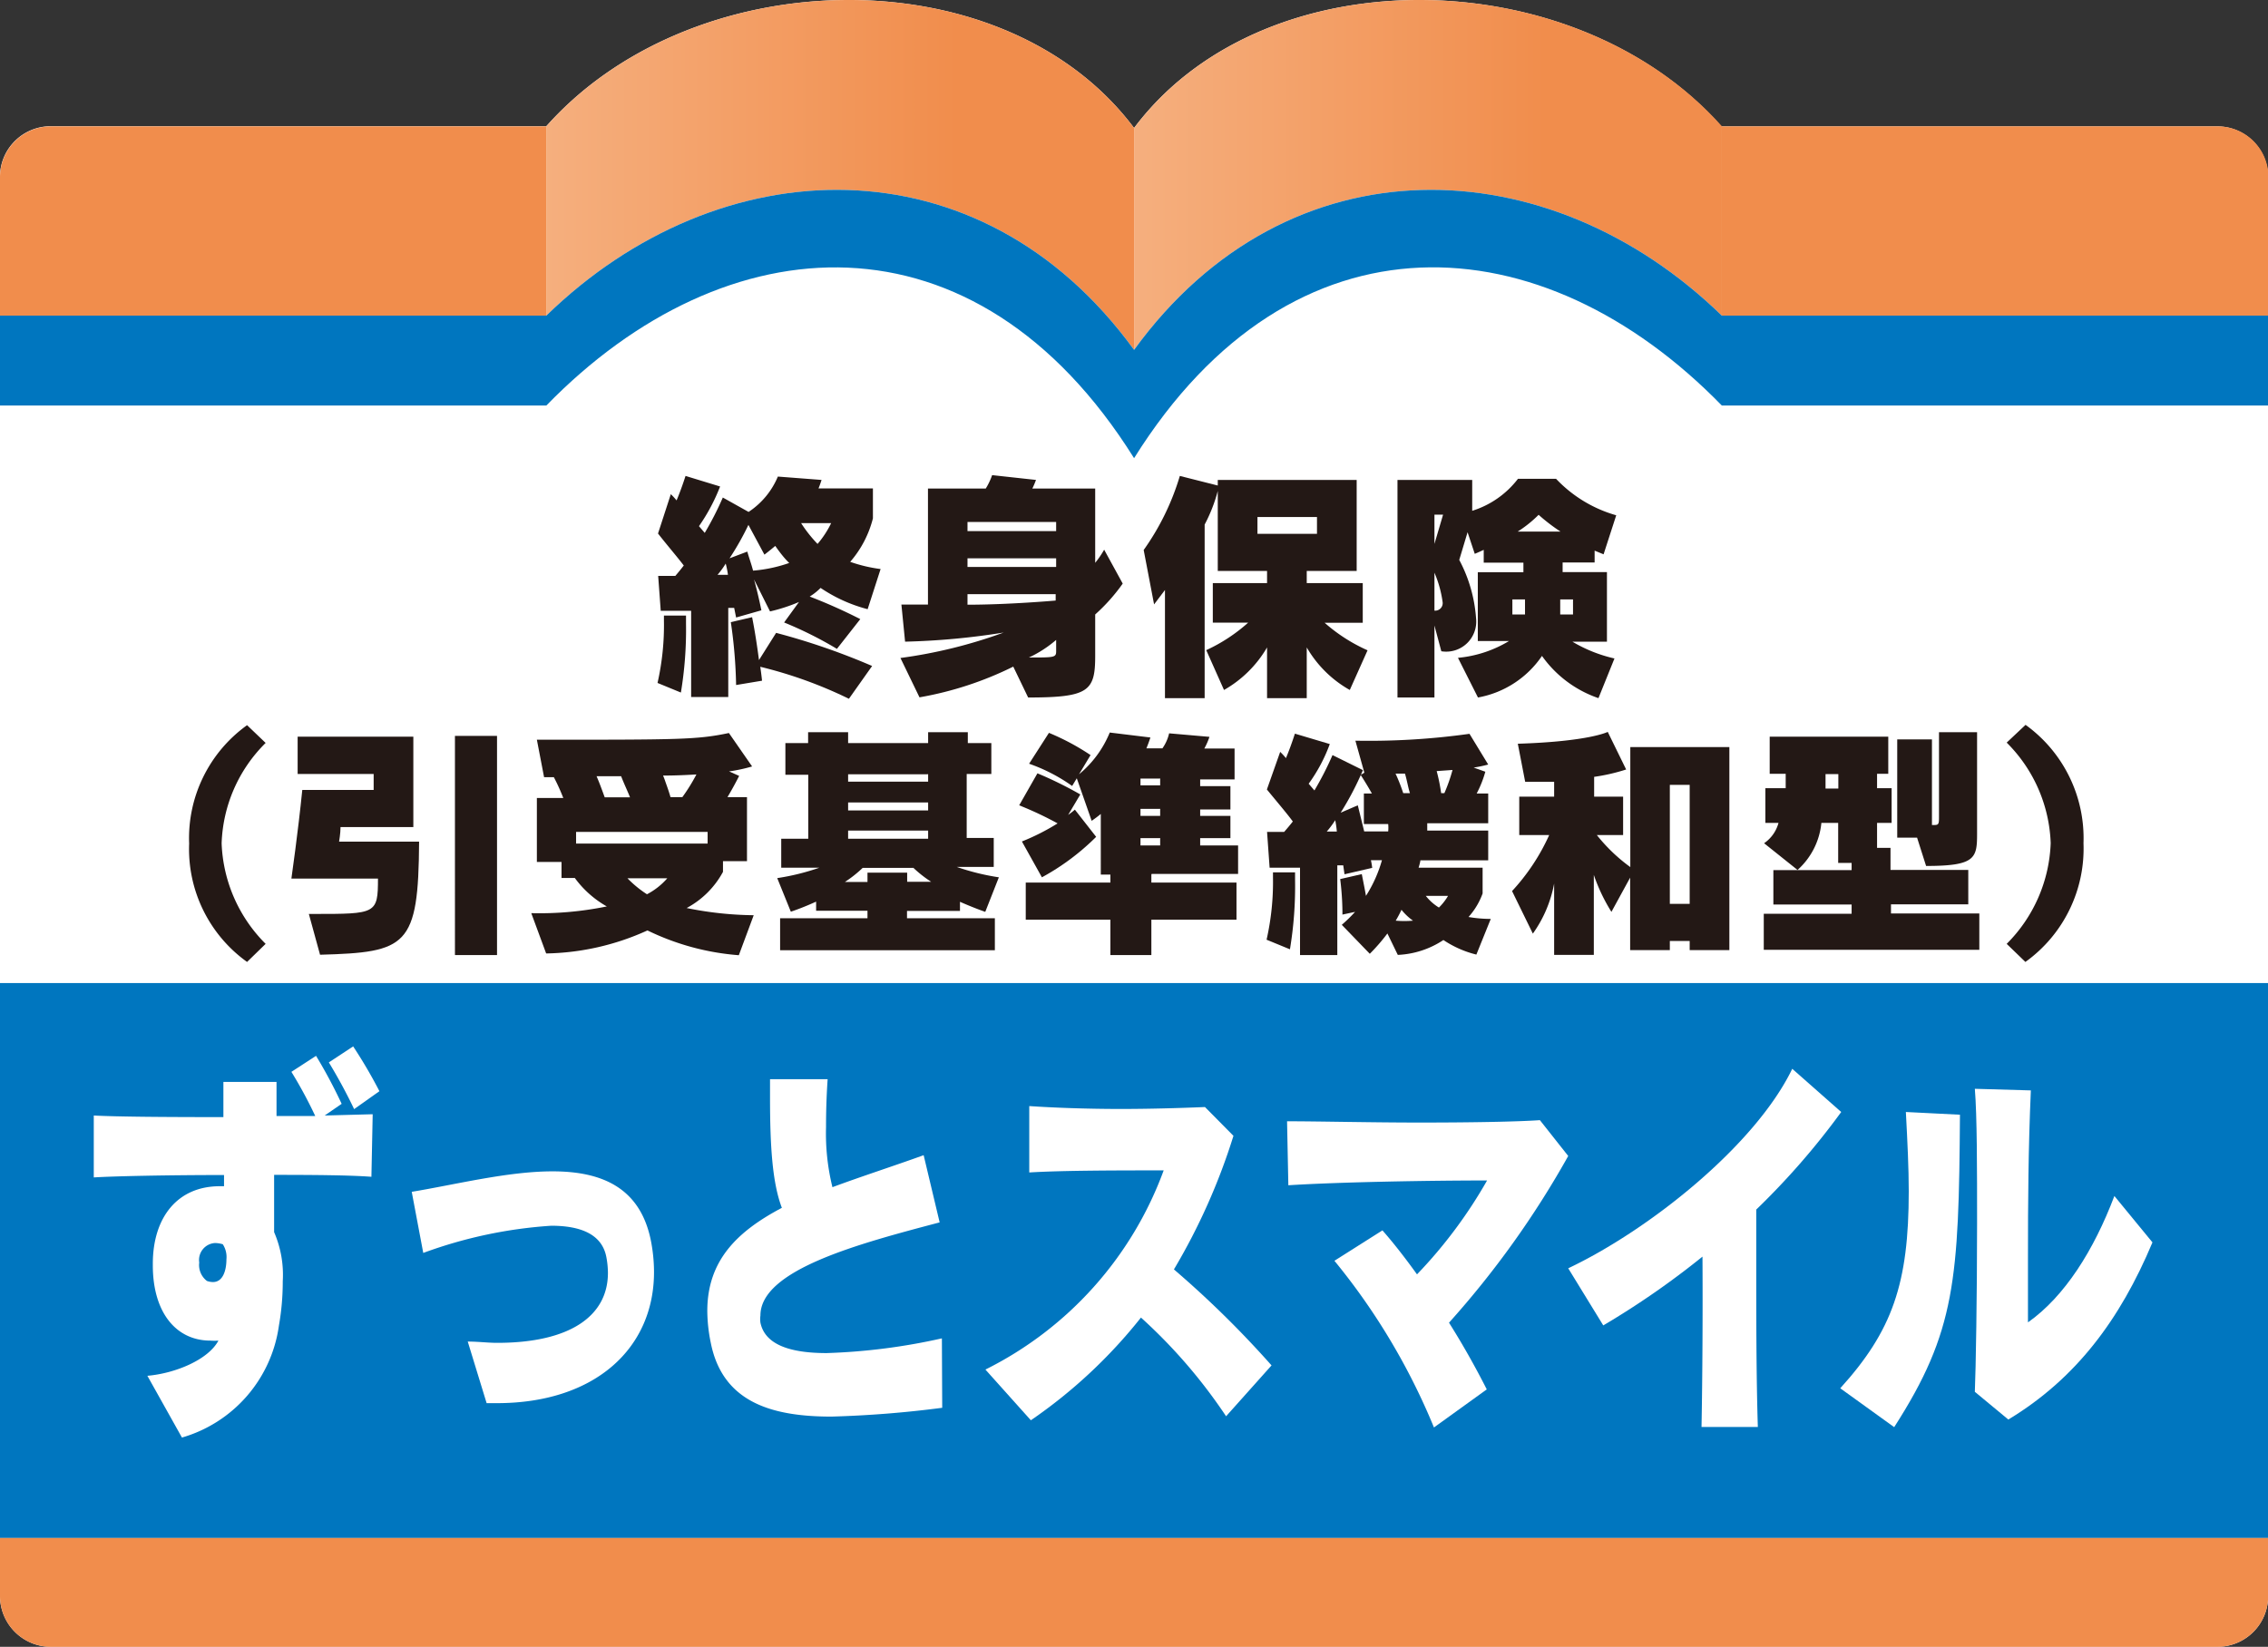
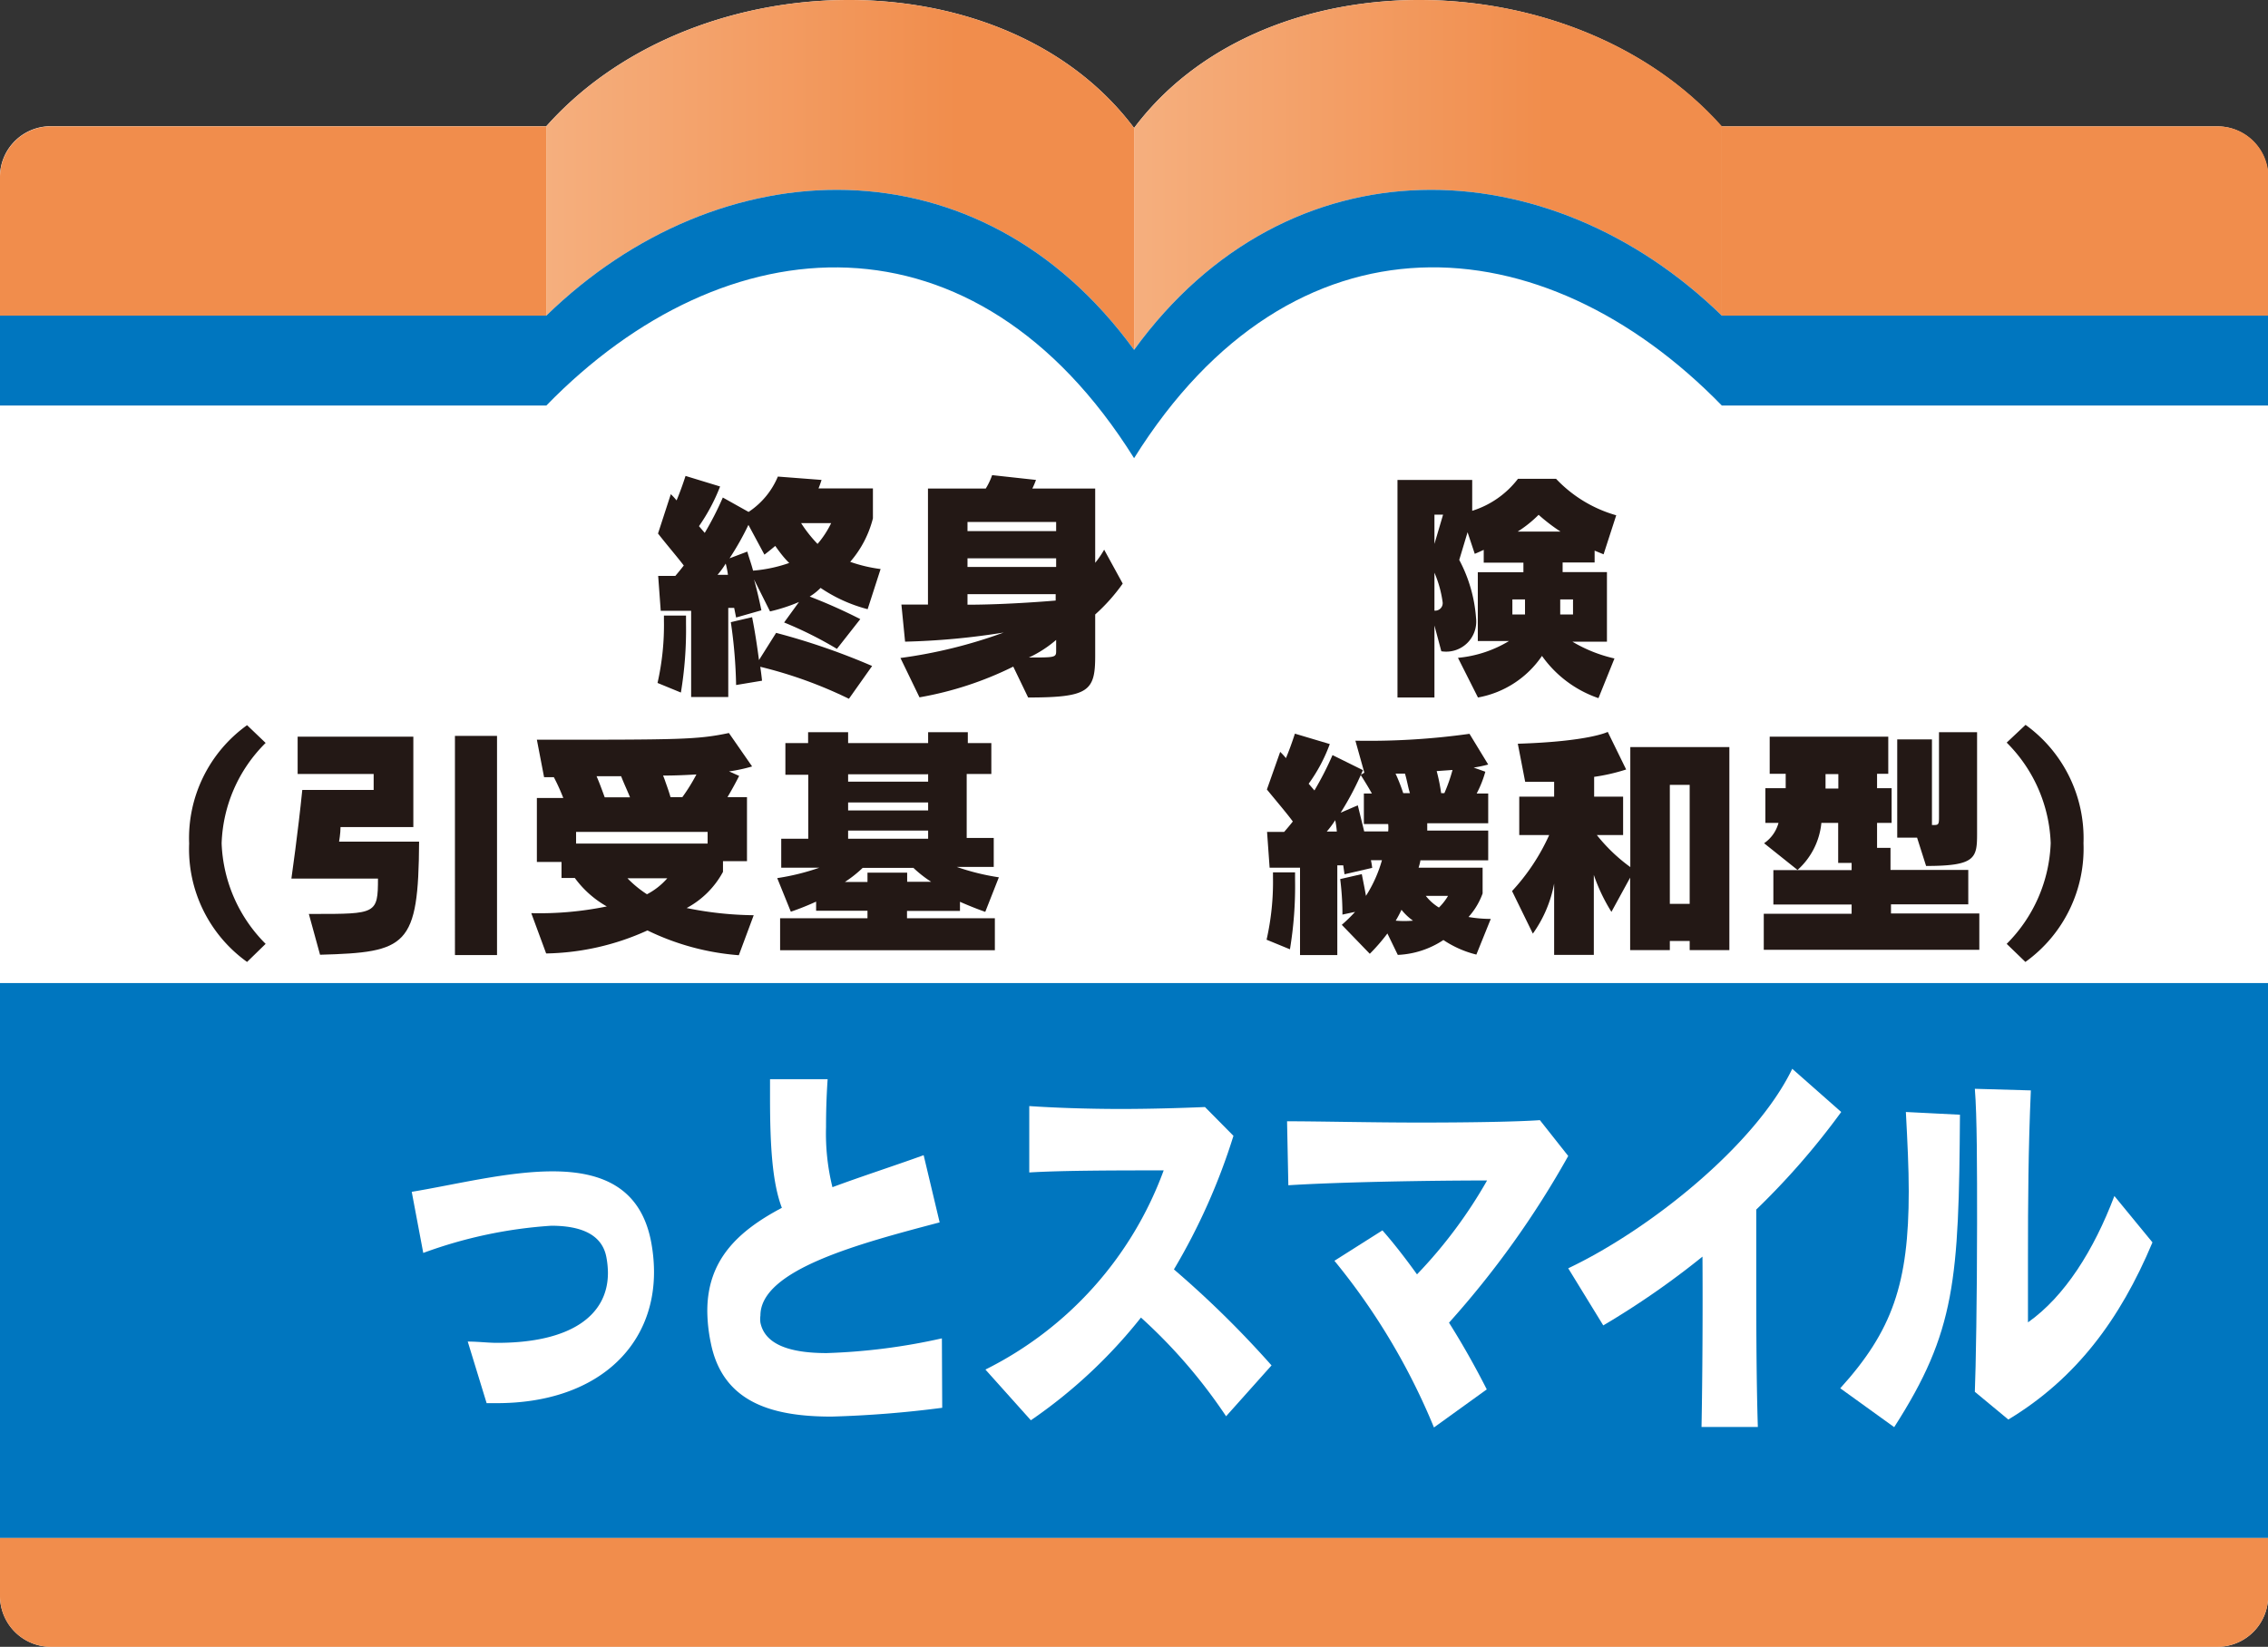
<svg xmlns="http://www.w3.org/2000/svg" xmlns:xlink="http://www.w3.org/1999/xlink" viewBox="0 0 141.73 102.94">
  <rect x="0" y="0" width="141.73" height="102.94" fill="#333333" stroke="none" />
  <defs>
    <linearGradient id="a" x1="-5873.73" y1="10.93" x2="-5837" y2="10.93" gradientTransform="translate(5907.87)" gradientUnits="userSpaceOnUse">
      <stop offset="0" stop-color="#f5af7e" />
      <stop offset="0.7" stop-color="#f18d4c" />
    </linearGradient>
    <linearGradient id="b" x1="-4026.14" y1="10.93" x2="-4062.87" y2="10.93" gradientTransform="matrix(-1, 0, 0, 1, -3955.27, 0)" xlink:href="#a" />
  </defs>
  <title>終身保険ずっとスマイル</title>
  <path d="M70.87,11.85" transform="translate(0 0)" style="fill:#9dc815" />
  <path d="M141.73,11.07V10.9h0a3.17,3.17,0,0,0-3.16-3h-31C98.4-2.46,79-2.84,70.87,8,62.74-2.84,43.34-2.46,34.14,7.89h-31A3.17,3.17,0,0,0,0,10.9H0V99.77a3.18,3.18,0,0,0,3.17,3.17h135.4a3.17,3.17,0,0,0,3.17-3.17V11.07Z" transform="translate(0 0)" style="fill:#fff" />
  <rect y="61.45" width="141.73" height="34.69" style="fill:#0076bf" />
  <path d="M70.87,11.85" transform="translate(0 0)" style="fill:#9dc815" />
  <path d="M0,96.14v3.63a3.18,3.18,0,0,0,3.17,3.17h135.4a3.17,3.17,0,0,0,3.17-3.17V96.14H0Z" transform="translate(0 0)" style="fill:#f18d4c" />
  <path d="M34.14,7.89C43.34-2.46,62.74-2.84,70.87,8V21.87C61.23,8.59,44.94,9.21,34.14,19.73V7.89Z" transform="translate(0 0)" style="fill:url(#a)" />
  <path d="M34.14,7.9h-31A3.18,3.18,0,0,0,0,11.07v8.66H34.14V7.9Z" transform="translate(0 0)" style="fill:#f18d4c" />
  <path d="M107.6,7.89C98.4-2.46,79-2.84,70.87,8V21.87C80.51,8.59,96.8,9.21,107.6,19.73V7.89Z" transform="translate(0 0)" style="fill:url(#b)" />
  <path d="M107.6,7.9h31a3.17,3.17,0,0,1,3.16,3.17v8.66H107.6V7.9Z" transform="translate(0 0)" style="fill:#f18d4c" />
  <path d="M107.6,19.73C96.8,9.21,80.51,8.59,70.87,21.87,61.23,8.59,44.94,9.21,34.14,19.73H0v5.62H34.14c11.21-11.51,26.81-12.57,36.73,3.29,9.92-15.87,25.52-14.8,36.73-3.29h34.13V19.73H107.6Z" transform="translate(0 0)" style="fill:#0076bf" />
  <path d="M42.55,43.29l-1.46-.6a16.36,16.36,0,0,0,.4-3.9V38.48l1.38,0V39A24,24,0,0,1,42.55,43.29Zm11.67-5.21a9.49,9.49,0,0,1-2.94-1.33,3.68,3.68,0,0,1-.68.54,33,33,0,0,1,3.16,1.41L52.3,40.56A24,24,0,0,0,49,38.91l0.93-1.28a10.77,10.77,0,0,1-1.81.59l-1-2c0.26,0.93.46,1.93,0.46,1.93L46,38.6,45.88,38c-0.12,0-.25,0-0.37,0v5.57H43.19V38.18h-1.9L41.13,36H42.2c0.19-.22.36-0.43,0.53-0.65-0.4-.53-1-1.22-1.61-2l0.8-2.46a4,4,0,0,1,.36.39c0.19-.45.39-1,0.56-1.53L45,30.41a11.77,11.77,0,0,1-1.32,2.48l0.36,0.42a19.71,19.71,0,0,0,1.13-2.21L46.78,32a4.92,4.92,0,0,0,1.83-2.21L51.34,30c-0.06.19-.12,0.36-0.19,0.53h3.4v1.87a6.61,6.61,0,0,1-1.42,2.72,9.22,9.22,0,0,0,1.9.45Zm-8.87-2.85a5.26,5.26,0,0,1-.51.7l0.65,0C45.46,35.69,45.4,35.41,45.35,35.23Zm3.09-1.1c-0.34.29-.67,0.54-0.67,0.54l-1-1.86a17.64,17.64,0,0,1-1.18,2.09l1.11-.42c0.12,0.43.25,0.76,0.36,1.19a8.93,8.93,0,0,0,2.26-.48C49,34.89,48.69,34.47,48.45,34.13Zm4.61,9.55a27.21,27.21,0,0,0-5.54-2c0.08,0.54.11,0.87,0.11,0.87L46,42.82a30.39,30.39,0,0,0-.33-3.93L47,38.58c0.2,1,.34,2,0.43,2.68l1.07-1.7a42.24,42.24,0,0,1,6,2.07Zm-3-11A8.33,8.33,0,0,0,51.09,34a6,6,0,0,0,.85-1.3H50Z" transform="translate(0 0)" style="fill:#231815" />
  <path d="M68.44,38.41V41c0,2.2-.4,2.6-4.19,2.6l-0.93-1.93a21.48,21.48,0,0,1-5.86,1.92l-1.19-2.46a30.55,30.55,0,0,0,6.45-1.59,45.48,45.48,0,0,1-6.16.57l-0.23-2.32,1.66,0V30.54h3.61A4.26,4.26,0,0,0,62,29.7L64.74,30a5,5,0,0,1-.23.54h3.93v4.64A5.75,5.75,0,0,0,69,34.36l1.16,2.12A11.45,11.45,0,0,1,68.44,38.41ZM66,32.63H60.46V33.2H66V32.63Zm0,2.27H60.46v0.54H66V34.9Zm0,2.24H60.46v0.66c2.58,0,5.51-.26,5.51-0.26v-0.4ZM66,40a7.37,7.37,0,0,1-1.7,1.1c1.59,0,1.7,0,1.7-.39V40Z" transform="translate(0 0)" style="fill:#231815" />
-   <path d="M84.35,43.13a7.16,7.16,0,0,1-2.69-2.66v3.17H79.18V40.47a7.26,7.26,0,0,1-2.69,2.66l-1.11-2.49A10.5,10.5,0,0,0,78,38.92H75.79V36.45h3.39V35.69H76.1v-5a9.79,9.79,0,0,1-.82,2.1V43.64H72.8V36.88l-0.68.9-0.65-3.4a15.73,15.73,0,0,0,2.26-4.63l2.37,0.6V30h8.68v5.69H81.66v0.76h3.5v2.48H82.78a10.44,10.44,0,0,0,2.68,1.72Zm-2-10.81H78.58v1.05H82.3V32.32Z" transform="translate(0 0)" style="fill:#231815" />
  <path d="M100.21,34.65l-0.56-.23v0.74h-2v0.6h2.77v4.35H98.26a9,9,0,0,0,2.63,1.05l-1,2.48A7.16,7.16,0,0,1,96.36,41a6.15,6.15,0,0,1-4,2.6l-1.25-2.48a7.47,7.47,0,0,0,3.19-1.05H92.35V35.77H95.2v-0.6H92.72v-0.8c-0.19.09-.37,0.17-0.56,0.25l-0.45-1.35L91.19,35a9.12,9.12,0,0,1,1.05,3.64,1.88,1.88,0,0,1-2.17,2.07l-0.43-1.61v4.5H87.33V30H92v1.93a5.77,5.77,0,0,0,2.86-2h2.38A8.28,8.28,0,0,0,101,32.21ZM89.64,32.16V34l0.54-1.83H89.64Zm0,3.64v2.37a0.47,0.47,0,0,0,.51-0.54A7,7,0,0,0,89.64,35.8Zm4.87,1.67v0.94H95.3c0-.25,0-0.71,0-0.94H94.51Zm1.64-5.29a7.5,7.5,0,0,1-1.31,1.05h2.68A11.43,11.43,0,0,1,96.15,32.18Zm2.12,5.29H97.5c0,0.25,0,.68,0,0.94h0.8V37.47Z" transform="translate(0 0)" style="fill:#231815" />
  <path d="M15.44,60.13a8.68,8.68,0,0,1-3.62-7.4,8.69,8.69,0,0,1,3.62-7.4l1.16,1.11a9.25,9.25,0,0,0-2.75,6.28A9.36,9.36,0,0,0,16.6,59Z" transform="translate(0 0)" style="fill:#231815" />
  <path d="M20,59.68l-0.7-2.55h0.32c3.88,0,4,0,4-2.21H18.21s0.42-2.94.68-5.54h4.46v-1H18.6V46.05h7.23V51.7H21.28c0,0.39-.09.91-0.09,0.91h5C26.15,59.17,25.44,59.53,20,59.68Zm8.43,0V46h2.63V59.7H28.44Z" transform="translate(0 0)" style="fill:#231815" />
  <path d="M46.17,59.71a15.76,15.76,0,0,1-5.71-1.55,15.87,15.87,0,0,1-6.33,1.44l-0.93-2.52a20.85,20.85,0,0,0,4.72-.42,6.33,6.33,0,0,1-2-1.78H35.09v-1H33.55v-4H35.2a12.62,12.62,0,0,0-.59-1.3H34l-0.45-2.34c8.94,0,10,0,12-.42L47,47.91a10,10,0,0,1-1.44.31l0.63,0.28s-0.29.59-.73,1.33h1.22v4H45.18V54.5a5.55,5.55,0,0,1-2.27,2.26,21.87,21.87,0,0,0,4.19.45ZM44.24,52H36v0.73h8.22V52Zm-5.43-3.48H37.28c0.22,0.51.39,1,.51,1.32h1.58C39.21,49.43,39,49,38.81,48.51Zm0.4,6.38a6.92,6.92,0,0,0,1.22,1,4.35,4.35,0,0,0,1.27-1H39.21Zm2.23-6.41c0.06,0.14.11,0.28,0.15,0.4,0.14,0.39.25,0.71,0.31,0.94h0.74a11.32,11.32,0,0,0,.88-1.42C43,48.44,42.26,48.48,41.44,48.48Z" transform="translate(0 0)" style="fill:#231815" />
  <path d="M61.57,57c-0.8-.28-1.58-0.63-1.58-0.63v0.57H56.68v0.46h5.49v2H48.75v-2h5.46V56.93H51V56.36s-0.77.36-1.58,0.63l-0.85-2.1a14.47,14.47,0,0,0,2.63-.65H48.82V52.43h1.69v-4H49.08V46.45h1.42V45.77H53v0.68h5V45.77h2.48v0.68h1.47v1.93H60.41v4H62.1v1.81H59.79a14.46,14.46,0,0,0,2.63.65Zm-4.5-2.75H53.91a7.6,7.6,0,0,1-1.11.88h1.41V54.55h2.48v0.57h1.5A7.54,7.54,0,0,1,57.07,54.24Zm0.87-5.85H53v0.46h5V48.39Zm0,1.76H53v0.5h5v-0.5Zm0,1.76H53v0.51h5V51.92Z" transform="translate(0 0)" style="fill:#231815" />
-   <path d="M65.11,54.84L63.86,52.6a14,14,0,0,0,2.23-1.13,21.52,21.52,0,0,0-2.4-1.13l1.14-2a24.13,24.13,0,0,1,2.68,1.32l-0.76,1.28c0.28-.2.42-0.33,0.42-0.33l1.33,1.7A14.83,14.83,0,0,1,65.11,54.84Zm6.84-.17v0.5h5.32v2.32H71.95V59.7H69.39V57.49H64.1V55.17h5.29v-0.5h-0.6V50.88c-0.19.16-.37,0.29-0.57,0.43l-0.93-2.66L67,49.13a10.74,10.74,0,0,0-2.69-1.39l1.24-1.93a14.81,14.81,0,0,1,2.6,1.39L67.43,48.4a6.67,6.67,0,0,0,1.92-2.61l2.54,0.31s-0.08.26-.25,0.68h1a2.65,2.65,0,0,0,.42-0.94l2.52,0.22a4.39,4.39,0,0,1-.32.73h1.89v1.93H75v0.42h1.89V50.6H75V51h1.89v1.39H75v0.46h2.37v1.78h-5.4Zm0.56-6H71.27v0.42H72.5V48.71Zm0,1.89H71.27V51H72.5V50.6Zm0,1.83H71.27v0.46H72.5V52.43Z" transform="translate(0 0)" style="fill:#231815" />
  <path d="M80.61,59.34l-1.46-.6a16.36,16.36,0,0,0,.4-3.9V54.53l1.38,0V55A24,24,0,0,1,80.61,59.34Zm11.65,0.33a6.49,6.49,0,0,1-2.06-.91,5.59,5.59,0,0,1-2.85.93L86.7,58.35a11.68,11.68,0,0,1-1.1,1.27l-1.75-1.81A9.26,9.26,0,0,0,84.68,57l-0.79.17V56.95a17.74,17.74,0,0,0-.14-2l1.35-.31c0.11,0.56.2,1,.26,1.36a8.31,8.31,0,0,0,1-2.23H85.67a4.54,4.54,0,0,1,.08.48l-1.73.4-0.08-.56c-0.12,0-.25,0-0.37,0V59.7H81.24V54.24h-1.9L79.18,52h1.07c0.19-.22.37-0.43,0.54-0.65-0.39-.53-1-1.24-1.62-2L80,47a4,4,0,0,1,.36.39c0.19-.45.39-1,0.56-1.53l2.18,0.65a10.1,10.1,0,0,1-1.32,2.48l0.36,0.42a19.83,19.83,0,0,0,1.13-2.21l1.9,0.94a18.58,18.58,0,0,1-1.39,2.66l1.07-.46,0.4,1.63h1.5a2.32,2.32,0,0,0,0-.46H85.23V49.6h0.5c-0.19-.34-0.43-0.74-0.7-1.16l0.23-.14-0.56-2a45.16,45.16,0,0,0,7.13-.43L93,47.79a7.82,7.82,0,0,1-.91.19l0.73,0.26a6.91,6.91,0,0,1-.54,1.36H93v1.86H89.19c0,0.11,0,.36,0,0.46H93v1.86H88.76c0,0.09-.08.36-0.11,0.46h4v1.61a4.47,4.47,0,0,1-.88,1.47,8.11,8.11,0,0,0,1.39.12Zm-8.82-8.4a5.94,5.94,0,0,1-.53.71l0.63,0A6.06,6.06,0,0,0,83.44,51.27Zm4.36-2.91-0.59,0a10.88,10.88,0,0,1,.48,1.22h0.42C88,49.26,87.94,48.84,87.8,48.36Zm-0.22,8.51a7.09,7.09,0,0,1-.36.68,6.15,6.15,0,0,0,1.08,0A3.54,3.54,0,0,1,87.58,56.87ZM89.1,56a3.1,3.1,0,0,0,.82.73A3.5,3.5,0,0,0,90.49,56H89.1Zm0.68-7.8a11.52,11.52,0,0,1,.28,1.38h0.2a10.41,10.41,0,0,0,.51-1.45Z" transform="translate(0 0)" style="fill:#231815" />
  <path d="M105.59,59.39V58.82h-1.24v0.57h-2.48V54.86L100.7,57a11.08,11.08,0,0,1-1.1-2.31v5H97.12V55.23a7.85,7.85,0,0,1-1.33,3.13l-1.3-2.66a13,13,0,0,0,2.32-3.5H94.94V49.8h2.18V48.87c-0.56,0-1.16,0-1.81,0l-0.46-2.38c4.47-.14,5.62-0.74,5.62-0.74l1.15,2.35a11.82,11.82,0,0,1-2,.46V49.8h1.81v2.4H99.79a10.61,10.61,0,0,0,2.09,2v-7.5h6.19V59.39h-2.48Zm0-10.33h-1.24V56.5h1.24V49.05Z" transform="translate(0 0)" style="fill:#231815" />
  <path d="M110.22,59.39V57.12h5.49V56.54h-4.89V54.39h4.89V53.94h-0.84V51.44h-1.05a4.53,4.53,0,0,1-1.49,2.94l-2.09-1.67a2.24,2.24,0,0,0,.9-1.27h-0.82V49.27h1.27v-0.9h-1V46.05H118v2.32h-0.7v0.9h0.91v2.17h-0.91V53h0.84v1.38H123v2.15h-4.83v0.57h5.52v2.27H110.22Zm4.66-11h-0.8v0.9h0.8v-0.9Zm5.49,5.76-0.57-1.79h-1.24V46.22h2.17v5.35h0.15c0.28,0,.29-0.08.29-0.53V45.77h2.38v6.36C123.55,53.65,123.43,54.13,120.37,54.13Z" transform="translate(0 0)" style="fill:#231815" />
  <path d="M126.57,60.13L125.4,59a9.36,9.36,0,0,0,2.75-6.3,9.32,9.32,0,0,0-2.75-6.28l1.18-1.11a8.73,8.73,0,0,1,3.62,7.4A8.72,8.72,0,0,1,126.57,60.13Z" transform="translate(0 0)" style="fill:#231815" />
-   <path d="M23.21,73.56c-1.28-.1-3.56-0.12-6.08-0.12v1c0,0.85,0,1.7,0,2.58a6.71,6.71,0,0,1,.54,3.07,15.8,15.8,0,0,1-.24,2.77,8.5,8.5,0,0,1-6.06,7L9.21,86c1.74-.15,3.8-1,4.44-2.2a3.43,3.43,0,0,1-.5,0c-2.18,0-3.6-1.8-3.6-4.7V79c0-2.9,1.54-4.85,4.18-4.85H14v-0.7c-3.52,0-6.88.07-8.14,0.15l0-3.87c1.48,0.08,4.68.1,8.1,0.1,0-.72,0-1.45,0-2.2l3.32,0c0,0.55,0,1.17,0,2.13l2.42,0A27.92,27.92,0,0,0,18.21,67l1.54-1a31,31,0,0,1,1.6,3l-1.06.73,3-.08Zm-9.28,4.22a1.83,1.83,0,0,0-.48-0.08,1.06,1.06,0,0,0-1,1.22,1.25,1.25,0,0,0,.48,1.15,1.12,1.12,0,0,0,.38.07c0.64,0,.84-0.77.84-1.42A1.46,1.46,0,0,0,13.93,77.79Zm8.2-8.45a33.1,33.1,0,0,0-1.58-2.92l1.52-1a30.14,30.14,0,0,1,1.64,2.8Z" transform="translate(0 0)" style="fill:#fff" />
  <path d="M31.05,87.71H30.41l-1.18-3.85c0.64,0,1.26.08,1.84,0.08,4.58,0,6.92-1.7,6.92-4.37a5.39,5.39,0,0,0-.1-1c-0.28-1.45-1.66-1.95-3.44-1.95a28.47,28.47,0,0,0-8,1.7l-0.72-3.82c2.72-.45,6-1.28,8.8-1.28,3.06,0,5.56,1,6.18,4.52a10.23,10.23,0,0,1,.16,1.72C40.9,84.26,37.2,87.71,31.05,87.71Z" transform="translate(0 0)" style="fill:#fff" />
  <path d="M58.88,88a67.53,67.53,0,0,1-6.92.55c-3.74,0-6.8-.9-7.54-4.6a10.08,10.08,0,0,1-.22-2c0-3.2,1.92-5,4.66-6.45-0.58-1.52-.74-3.75-0.74-6.87V67.46h3.6c-0.08,1.17-.1,2.15-0.1,3a14,14,0,0,0,.4,3.75c1.8-.67,3.76-1.3,5.7-2l1,4.2c-5,1.32-11.2,2.95-11.2,5.82a1.71,1.71,0,0,0,0,.45c0.28,1.35,1.8,1.9,4.14,1.9a38.14,38.14,0,0,0,7.2-.92Z" transform="translate(0 0)" style="fill:#fff" />
  <path d="M76.62,88.53a32.93,32.93,0,0,0-5.32-6.17,31.48,31.48,0,0,1-6.88,6.42l-2.84-3.17A22.58,22.58,0,0,0,72.72,73.16c-2.68,0-6.3,0-8.4.13l0-4.15c1.48,0.1,3.54.18,5.7,0.18,1.76,0,3.6-.05,5.28-0.12L77.08,71a39.05,39.05,0,0,1-3.72,8.35,62.34,62.34,0,0,1,6.1,6Z" transform="translate(0 0)" style="fill:#fff" />
  <path d="M90.55,82.68c0.84,1.33,1.64,2.75,2.36,4.17l-3.3,2.38a41,41,0,0,0-6.22-10.42l3-1.9c0.68,0.77,1.42,1.72,2.16,2.75a29.51,29.51,0,0,0,4.38-5.87c-3.6,0-9.3.1-12.42,0.3l-0.08-4c2,0,5.24.08,8.34,0.08s6.06-.05,7.46-0.15L98,72.26A57.7,57.7,0,0,1,90.55,82.68Z" transform="translate(0 0)" style="fill:#fff" />
  <path d="M109.75,75.61c0,1,0,2.07,0,3.27,0,3.3,0,7.22.1,10.32h-3.52c0.06-3.12.08-7.22,0.06-10.65a51.68,51.68,0,0,1-6.2,4.3L98,79.28c5.06-2.4,11.68-7.67,14-12.47l3.06,2.7A46.64,46.64,0,0,1,109.75,75.61Z" transform="translate(0 0)" style="fill:#fff" />
  <path d="M118.37,89.21L115,86.78c3.26-3.6,4.28-6.55,4.28-12.32,0-1.45-.08-3.07-0.18-4.95l3.38,0.17C122.41,80,122.21,83.23,118.37,89.21Zm7.14-.47L123.41,87c0.06-1.37.14-6,.14-10.52,0-3.4,0-6.72-.14-8.42l3.5,0.1c-0.16,3.67-.18,6.92-0.18,10.5v4c2.3-1.62,4.12-4.52,5.4-7.9l2.38,2.9C132.49,82.48,129.73,86.18,125.51,88.73Z" transform="translate(0 0)" style="fill:#fff" />
</svg>